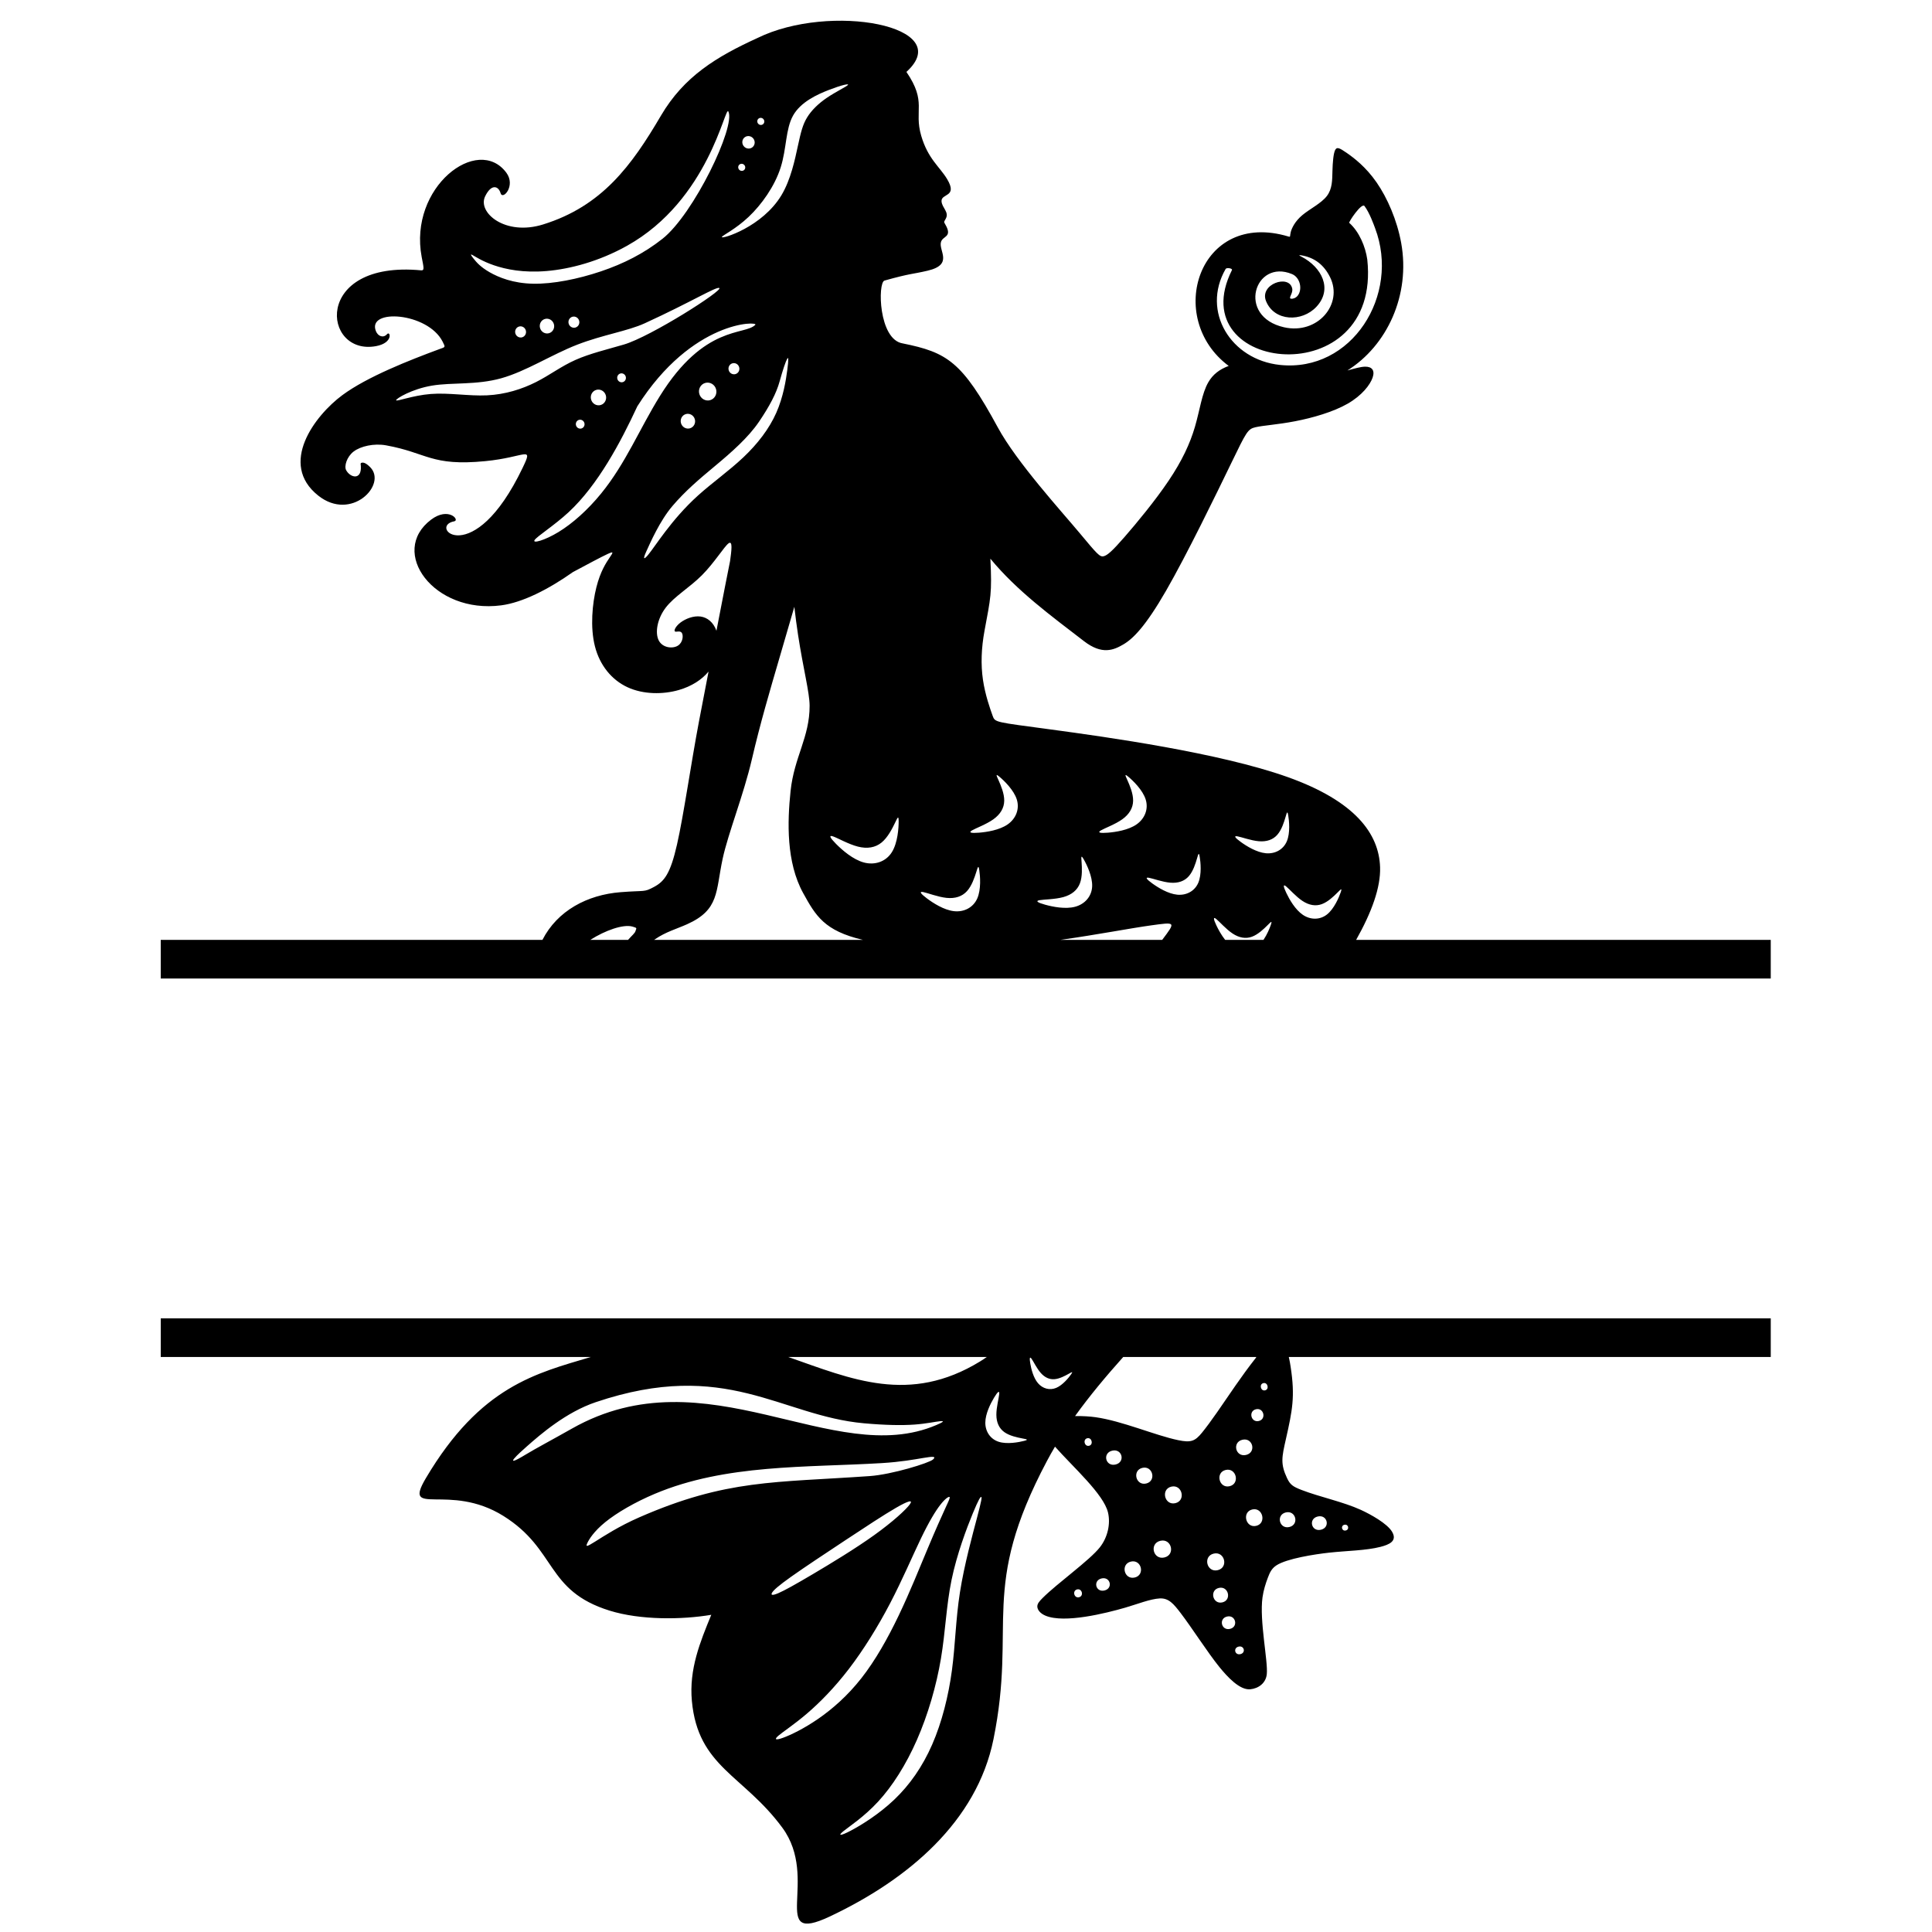
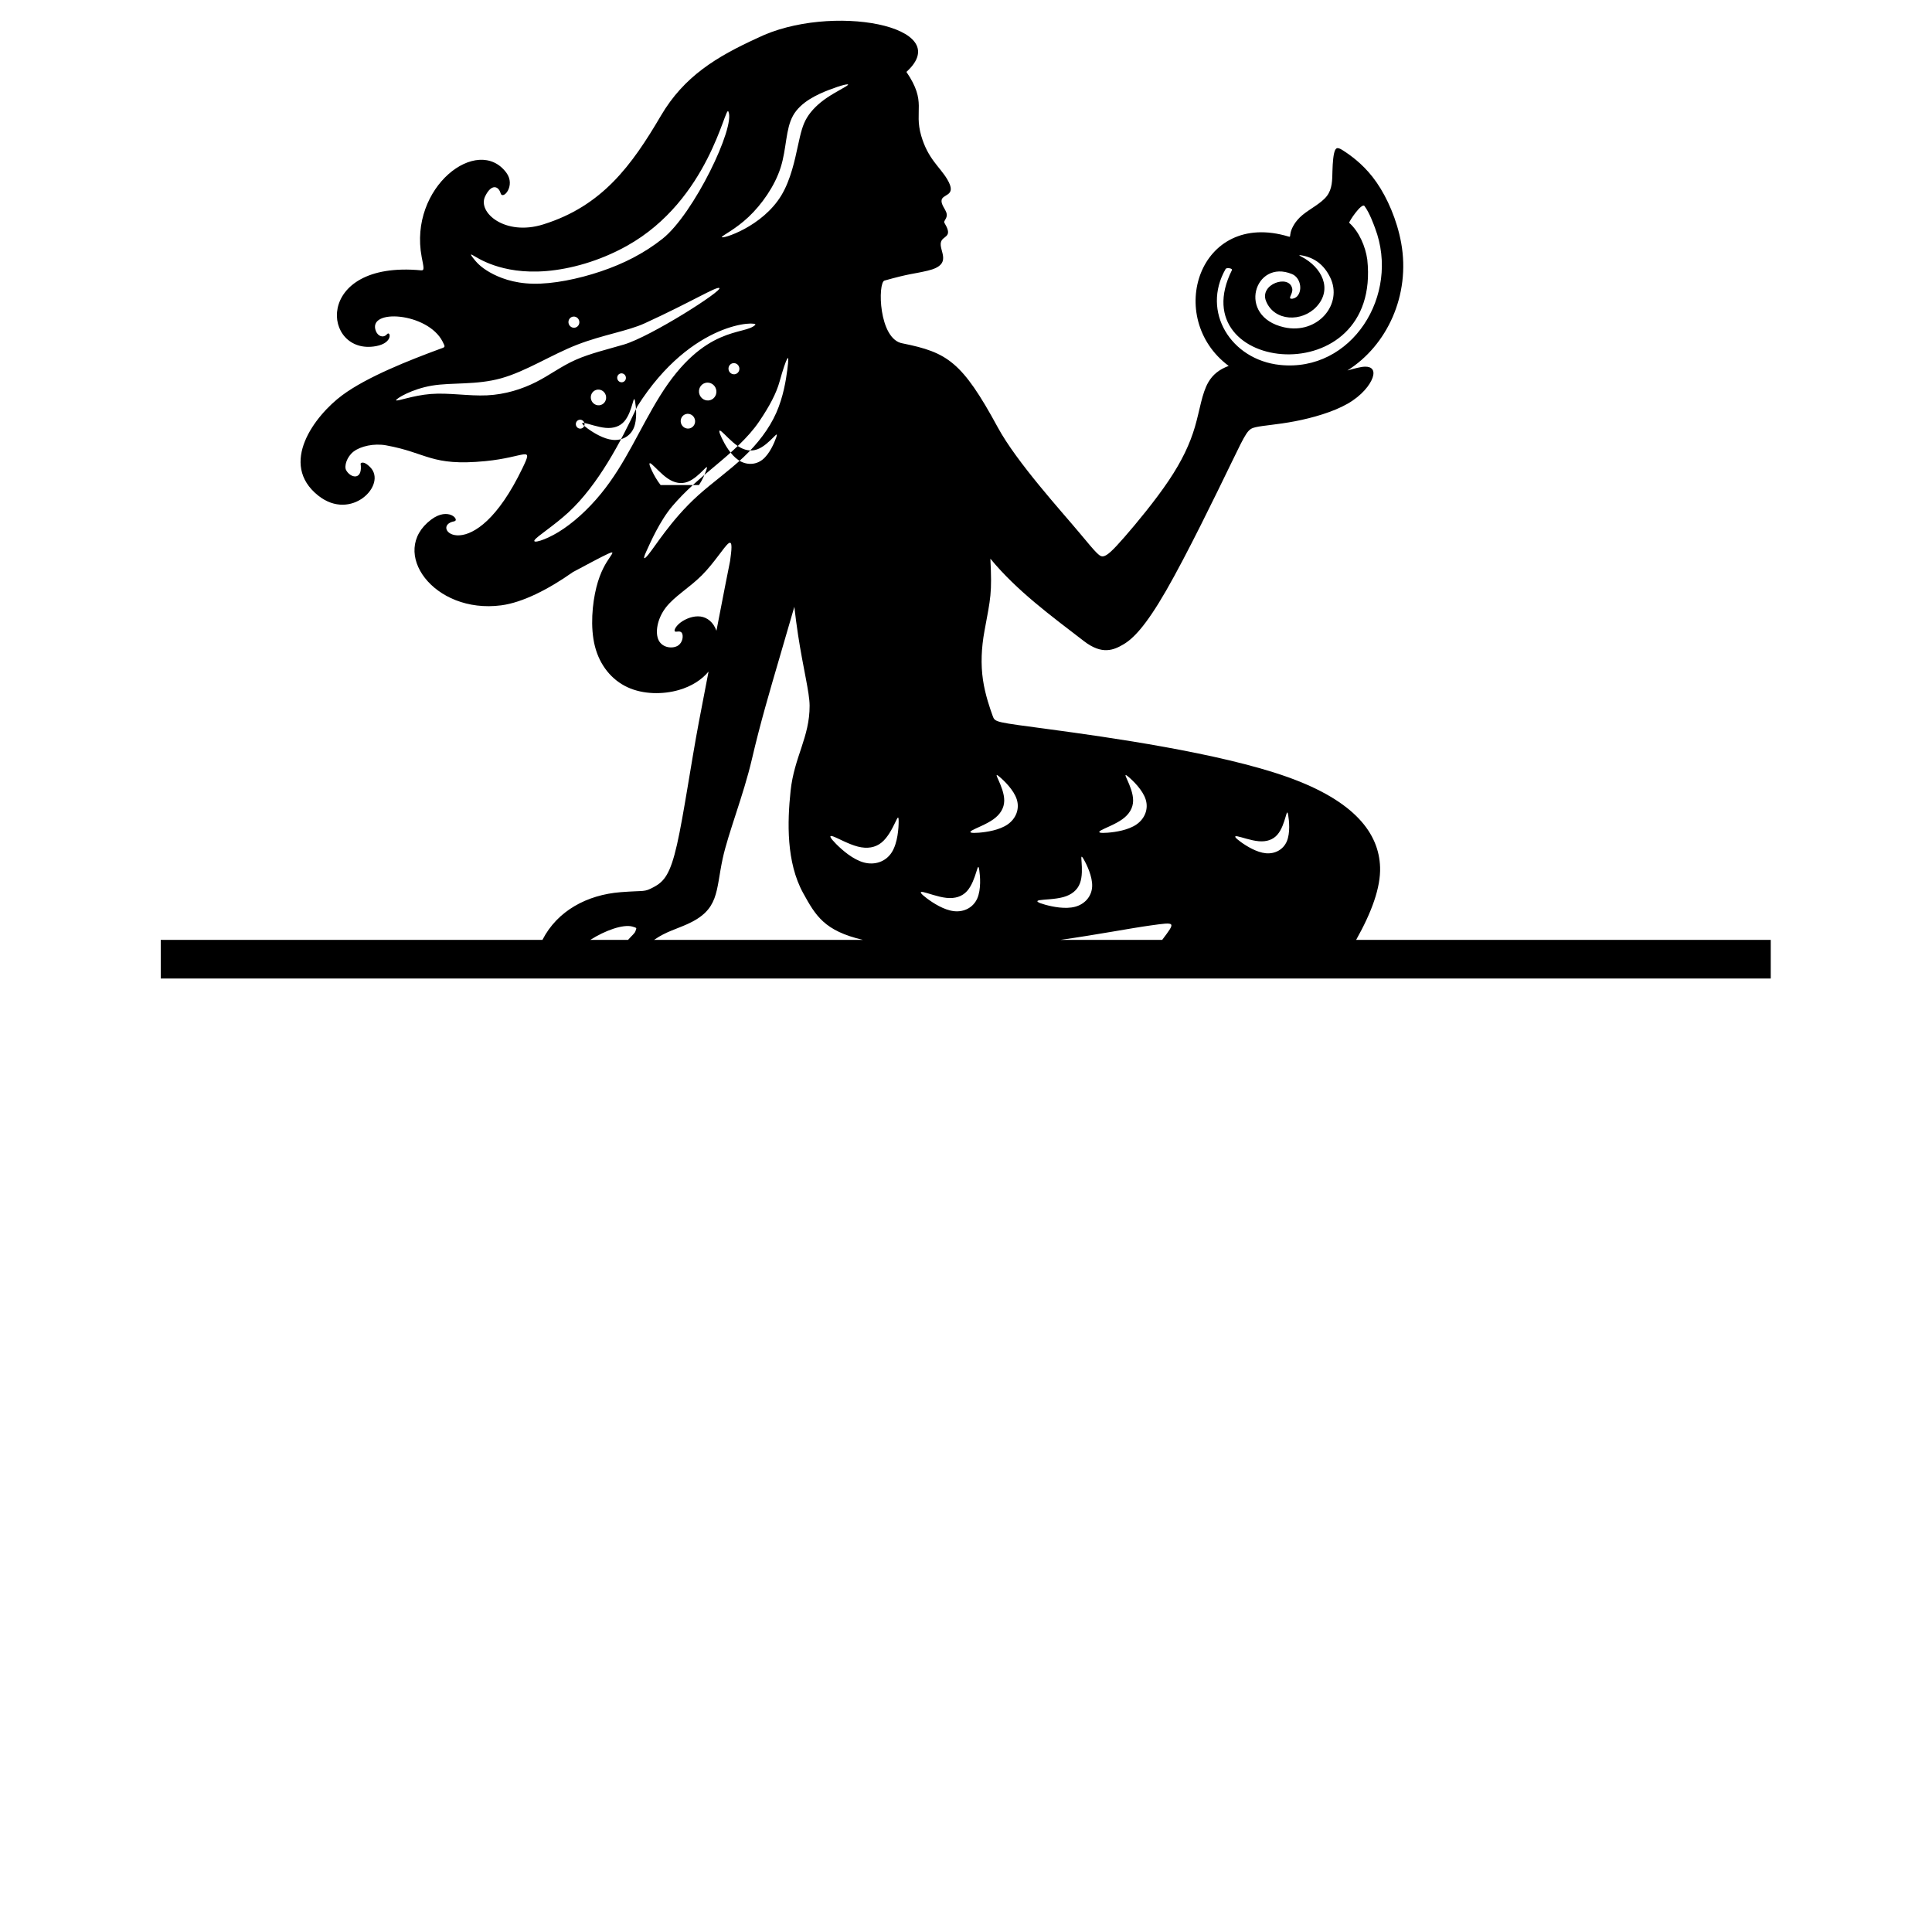
<svg xmlns="http://www.w3.org/2000/svg" xml:space="preserve" width="300mm" height="300mm" version="1.1" style="shape-rendering:geometricPrecision; text-rendering:geometricPrecision; image-rendering:optimizeQuality; fill-rule:evenodd; clip-rule:evenodd" viewBox="0 0 30000 30000">
  <defs>
    <style type="text/css">
   
    .fil0 {fill:black}
   
  </style>
  </defs>
  <g id="Layer_x0020_1">
-     <path class="fil0" d="M14697.24 13942.15c134.19,13.99 242.28,-21.33 317.77,-104.38 75.49,-83.03 118.37,-213.77 144.16,-295.94 25.79,-82.15 34.46,-115.71 47.55,-27.91 13.08,87.82 30.57,297.01 -32.25,438.15 -62.86,141.13 -206.05,214.22 -361.72,196.46 -155.67,-17.73 -323.82,-126.29 -420.94,-199.26 -97.13,-72.96 -123.23,-110.36 -56.14,-97.39 67.1,12.98 227.38,76.27 361.57,90.27zm-12201.13 1251.93l25000 0 0 -600 -6437.87 0c240.66,-428.13 382.31,-813.65 371.59,-1129.74 -17.55,-517.68 -384.2,-1024.36 -1439.7,-1399.76 -1055.48,-375.4 -2799.83,-619.53 -3670.65,-737.03 -870.83,-117.47 -868.11,-108.34 -905.84,-213 -37.71,-104.66 -115.87,-323.15 -150.46,-559.8 -34.57,-236.64 -25.56,-491.47 24.7,-762.37 94.7,-510.43 117.87,-577.16 90.65,-1117.29 412.92,501.11 942.62,887.13 1454.12,1281.22 281.52,216.9 461.75,137.45 610.87,50.17 149.13,-87.28 341.53,-275.37 663.97,-835.33 322.43,-559.97 774.89,-1491.79 1011.11,-1979.19 236.22,-487.4 256.2,-530.36 377.02,-558.15 120.86,-27.81 342.55,-40.45 614,-92.68 271.45,-52.2 592.64,-144 816.31,-272.43 223.67,-128.43 349.84,-293.55 388.2,-405.92 38.36,-112.4 -11.13,-172.1 -120.31,-169.08 -67.6,1.87 -158.1,27.78 -271.42,58.86 614.39,-385.32 981.71,-1169.55 835.28,-1979.14 -64.42,-356.1 -215.41,-700.87 -382.83,-942.23 -167.41,-241.36 -351.26,-379.32 -463.9,-457.67 -112.62,-78.35 -154.03,-97.08 -180.16,-40.71 -26.11,56.38 -36.94,187.88 -40.58,323.57 -3.65,135.7 -0.11,275.6 -87.82,388.94 -87.72,113.34 -266.73,200.12 -380.74,296 -114.03,95.88 -163.08,200.85 -179.15,262.43 -16.06,61.57 0.85,79.74 -33.12,69.5 -1397.03,-421.18 -1927.59,1266.69 -930.25,2008.71 -145.73,53.8 -247.3,134.48 -316.17,253.42 -101.38,175.09 -131.84,433.07 -208.64,694.26 -76.8,261.18 -199.93,525.52 -407.56,834.34 -207.58,308.81 -499.7,662.06 -685.55,874.99 -185.86,212.9 -265.47,285.48 -325.06,298.56 -59.57,13.07 -99.17,-33.36 -373.36,-362.46 -274.18,-329.11 -975.22,-1096.67 -1269.25,-1638.94 -555.23,-1023.97 -785.81,-1163.78 -1474.83,-1303.5 -377.93,-57.84 -391.27,-945.91 -284.35,-975.88 412.34,-115.62 428.12,-96.72 669.82,-153.45 409.69,-96.16 163.16,-313.99 208.52,-449.33 29.73,-88.78 163.07,-71.99 83.85,-235.55 -41.05,-84.71 -48.63,-53.2 -10.05,-123.69 55.43,-101.26 -58.88,-166.85 -66.34,-268 -9.43,-127.95 257.19,-60.18 86.9,-345.42 -114.45,-191.69 -296.94,-312.32 -402.43,-672.95 -116.65,-398.81 93.42,-518.35 -229.88,-991.89 789.34,-714.01 -1187.15,-1080.14 -2313.66,-525.93 -636.53,290.68 -1140.81,596.69 -1498.77,1206.58 -454.01,773.48 -912.89,1403.67 -1830.44,1688.6 -588.33,182.7 -1019.62,-185.37 -899.25,-435.61 97.01,-201.62 207.63,-163.24 240.67,-50.29 33.16,113.37 239.02,-115.5 89.58,-317.46 -441.8,-597.12 -1520.09,221.97 -1314.94,1308.66 29.87,158.21 47.69,212.15 -8.81,206.82 -1688.61,-159.24 -1535.95,1333.62 -698.5,1176.59 272,-51.01 220.12,-243.28 169.73,-185.87 -58,66.06 -141.05,33.29 -173.02,-46.18 -143.33,-356.14 804.03,-293.83 1035.53,162.32 47.94,94.47 42.32,82.23 -50.49,116.59 -464.68,172.04 -1122.02,429.54 -1507.86,715.54 -424.44,314.54 -994.78,1065.41 -372.74,1559.02 514.47,408.24 1072.2,-170.37 807.74,-440.07 -61.82,-63.02 -101.83,-76.78 -130.09,-71.03 -28.25,5.76 -18.13,22.48 -16.27,50.55 14.73,225.49 -162.71,185.84 -228.36,65.49 -33.3,-61.05 9.52,-208.11 117.19,-290.1 107.69,-81.99 315.17,-129.37 502.09,-95.64 641.69,115.67 697.9,327.42 1540.89,245.52 631.54,-61.35 751.52,-252.41 579.81,105.25 -771.74,1607.81 -1476.68,906.33 -1061.46,829.01 91.71,-17.06 -88.27,-230.32 -359.79,-25.25 -661.39,499.5 41.61,1467.33 1088.97,1330.15 330.79,-43.34 733.73,-247.92 1114.04,-516.59 218.29,-116.85 436.59,-233.7 538.03,-280.75 101.46,-47.05 86.06,-24.3 32.88,54.33 -53.19,78.62 -144.19,213.1 -207.12,463.88 -62.92,250.76 -97.78,617.81 -22.46,914.43 75.33,296.61 260.82,522.8 506.17,636.24 245.35,113.44 550.56,114.14 796.84,43.23 196.9,-56.71 356.12,-159.2 461.61,-286.52 -73.24,380.18 -133.63,694.9 -149.19,777.16 -124.27,656.51 -237.01,1452.28 -340.59,1908.69 -103.6,456.42 -198.03,573.45 -358.36,659.04 -160.33,85.59 -126.44,50.04 -518.57,80.89 -516.17,40.6 -980.59,286.83 -1212.48,740.32l-5927.19 0 0 600zm12928.39 -2471.64c109.84,-78.33 167.48,-176.37 169.09,-288.58 1.63,-112.22 -52.78,-238.6 -87.84,-317.25 -35.06,-78.64 -50.76,-109.53 17.17,-52.38 67.93,57.17 219.51,202.39 265.85,349.75 46.31,147.4 -12.65,296.97 -141.07,386.7 -128.43,89.74 -326.33,119.69 -447.44,129.28 -121.09,9.59 -165.4,-1.15 -106.53,-35.86 58.88,-34.67 220.92,-93.32 330.77,-171.66zm1086.53 1207.62c130.04,-35.96 217.78,-108.31 257.74,-213.18 39.97,-104.88 32.17,-242.25 26.17,-328.14 -5.99,-85.9 -10.16,-120.3 34.08,-43.32 44.24,76.96 136.88,265.33 129.91,419.66 -6.98,154.35 -113.62,274.65 -265.02,314.95 -151.4,40.32 -347.57,0.63 -464.64,-31.86 -117.05,-32.47 -155,-57.74 -87.81,-70.18 67.21,-12.39 239.53,-11.98 369.57,-47.93zm-43.22 664.02c583.27,-82.66 1084.46,-180.66 1401.13,-224.23 393.03,-54.09 389.98,-58.56 177.76,224.23l-1578.89 0zm-3531.55 -1606.4c72.11,25.19 239.11,121.15 385.26,158.33 146.14,37.2 271.4,15.62 368.33,-64 96.92,-79.62 165.51,-217.27 207.32,-303.96 41.79,-86.7 56.83,-122.39 57.09,-23.19 0.26,99.25 -14.25,333.43 -106.57,479.35 -92.35,145.91 -262.53,203.57 -431.8,158.75 -169.3,-44.8 -337.71,-192.07 -433.3,-288.51 -95.62,-96.41 -118.43,-141.95 -46.33,-116.77zm4489.61 -265.25c109.86,-78.32 167.49,-176.36 169.11,-288.58 1.62,-112.21 -52.79,-238.6 -87.85,-317.25 -35.05,-78.64 -50.77,-109.52 17.17,-52.38 67.94,57.16 219.51,202.38 265.85,349.76 46.32,147.39 -12.65,296.95 -141.07,386.69 -128.42,89.75 -326.31,119.69 -447.43,129.27 -121.1,9.6 -165.4,-1.14 -106.53,-35.84 58.87,-34.67 220.91,-93.33 330.75,-171.67zm1841.56 351.8c-89.91,-64.95 -114.36,-98.64 -52.89,-87.95 61.45,10.7 208.84,65.78 331.56,76.28 122.75,10.48 220.81,-23.6 288.3,-100.69 67.51,-77.08 104.43,-197.16 126.57,-272.59 22.15,-75.44 29.48,-106.2 42.94,-26.27 13.44,79.94 32.94,270.59 -22.01,400.49 -54.97,129.9 -184.44,199.04 -326.84,185.48 -142.4,-13.54 -297.72,-109.79 -387.63,-174.75zm606.74 -7407.63c-759.35,-80.42 -1223.58,-827.1 -842.55,-1490.37 14.2,-24.73 111.81,-10.32 97.89,17.53 -803.75,1606.85 2328.28,1936.23 2101.45,-164.83 -28.39,-199.62 -124.82,-430.93 -280.01,-568.63 -12.25,-10.86 192.92,-320.13 237.38,-260.48 80.79,108.38 146.89,298.01 163.99,343.19 393.58,1039.61 -361.84,2241.76 -1478.15,2123.59zm-7484.21 -3403.16c-46.37,213.97 -110.5,526.97 -256.8,769.43 -146.3,242.45 -374.78,414.34 -572.87,521.45 -198.06,107.1 -365.71,149.38 -350.62,123.57 15.08,-25.82 212.94,-119.75 414.08,-309.46 201.15,-189.71 405.6,-475.23 498.66,-769.02 93.07,-293.78 74.77,-595.87 192.5,-805.4 117.72,-209.54 371.46,-326.58 560.31,-399.33 188.86,-72.75 312.84,-101.22 291.19,-75.43 -21.63,25.78 -188.91,105.84 -325.32,198.28 -136.38,92.42 -241.95,197.22 -309.04,307.12 -67.09,109.87 -95.71,224.82 -142.09,438.79zm-336.39 4147.28c-109.9,247.59 -288.63,480.37 -510.07,689.96 -221.45,209.6 -485.61,395.97 -702,590.85 -216.38,194.88 -384.99,398.25 -510.96,563.36 -125.96,165.11 -209.27,291.96 -267.05,361.6 -57.78,69.64 -90.01,82.07 -27.92,-53.59 62.09,-135.66 209.29,-474.81 406.47,-706.09 197.18,-231.28 408.22,-410.9 663.29,-623.08 255.07,-212.18 515.26,-441.69 679.93,-684.45 164.67,-242.76 269.96,-442.58 320.73,-626.86 50.77,-184.28 95.19,-312.91 117.4,-350.97 22.22,-38.06 22.22,14.45 1.68,171.89 -20.52,157.44 -61.6,419.79 -171.5,667.38zm-325.27 -1366.96c-163.03,167.82 -788.61,-9.32 -1481.73,1106.4 -315.8,508.36 -530.09,1044.34 -912.89,1513.76 -209.46,256.83 -446.47,466.78 -661.75,597.69 -215.25,130.89 -408.79,182.75 -370.89,124.29 37.88,-58.47 307.2,-227.25 530.42,-434.57 453.73,-421.42 807.06,-1086.48 1064.63,-1641.96 851.21,-1342.34 1888.45,-1323.5 1832.21,-1265.61zm-559 -571.54c63.98,36.17 -1064.8,754.77 -1480.88,877.43 -249.35,73.51 -526.67,138.62 -751.78,238.8 -225.12,100.16 -398,235.4 -614.47,344.61 -216.48,109.16 -476.56,192.31 -760.37,205.67 -283.78,13.36 -591.29,-43.02 -872.27,-21.12 -281,21.91 -535.46,122.14 -538.45,97.22 -3,-24.94 245.48,-174.98 557.07,-227.02 311.58,-52.05 686.26,-6.03 1073.49,-113.82 387.23,-107.79 786.97,-369.38 1183.22,-522.59 396.26,-153.19 782.9,-210.6 1046.01,-331.17 733.06,-335.93 1112.44,-574.01 1158.43,-548.01zm-882.83 -763.96c-287.4,226.95 -603.12,386.68 -956.51,505.76 -353.38,119.07 -744.39,197.51 -1052.35,191.5 -307.96,-6.01 -532.86,-96.48 -676.32,-179.13 -143.49,-82.66 -205.55,-157.5 -246.34,-208.96 -40.8,-51.47 -60.33,-79.54 -18.25,-57.29 42.08,22.23 145.79,94.79 332.81,158.95 187.02,64.15 457.41,119.91 818.12,89.41 360.74,-30.52 811.84,-147.3 1250.83,-393.05 1271.54,-711.9 1520.16,-2185.7 1571.25,-2084.73 117.21,231.58 -538,1594.31 -1023.24,1977.54zm2285.1 7248.59c1.94,490.55 -239.84,797.39 -295.49,1325.49 -50.73,481.31 -68.29,1107.16 195.89,1586.28 193.53,350.97 328.29,585.35 926.59,725.46l-3240.82 0c5.13,-3.53 10.34,-7.11 15.57,-10.73 163.47,-112.94 332.38,-158.34 496.92,-232.36 502.63,-226.12 441.2,-506.01 551.28,-1017.75 84.21,-391.48 324.16,-987.2 453.86,-1544.39 129.69,-557.2 274.39,-1048.32 431.59,-1585.3 75.39,-257.49 153.66,-525.56 227.53,-781.22 16.89,149.85 36.58,297.79 57.5,434.93 80.34,526.69 178.76,894.53 179.58,1099.59zm-2752.86 3430.47c86.61,23.38 59.94,26.17 49.44,69.29 -8.26,33.96 -59.72,73.03 -115.4,137.47l-585.76 0c228.02,-145.89 508.04,-245.56 651.72,-206.76zm10835.16 -10081.77c205.56,415.74 -192.34,893.01 -714.08,776.71 -744.08,-167.43 -457.59,-1068.28 123.02,-826.26 127.48,53.14 165.79,240.33 85.84,337.71 -30.68,37.35 -76.8,48.04 -99.52,44.92 -52.74,-7.27 32.46,-80.61 16.13,-158.65 -47.33,-225.99 -514.5,-68.79 -405.72,197.11 129.5,316.49 557,327.21 781.81,86.54 255.17,-273.17 86.36,-612.77 -232.36,-778.01 -28.24,-14.62 -52.68,-28.88 -10.35,-22.2 213.04,33.64 359.34,148.2 455.23,342.13zm-10129.93 5721.51c-81.33,48.76 -235.16,33.89 -295.03,-82.26 -59.87,-116.14 -25.8,-333.55 108.14,-508.99 133.92,-175.44 367.69,-308.9 561.85,-503.2 194.18,-194.3 348.77,-449.44 415.13,-496.51 66.38,-47.07 44.52,113.93 22.67,274.92 -19.79,92.84 -112.53,569.41 -211.89,1083.14 -47.09,-132.25 -141.05,-206.55 -247.05,-220.9 -109.93,-14.89 -232.83,34.7 -309.19,92.16 -76.34,57.45 -106.14,122.78 -89.33,138.76 16.82,15.98 80.23,-17.36 107.55,22.17 27.3,39.52 18.48,151.94 -62.85,200.71zm190.11 -3376.41c-59.22,17.31 -121.66,-18.06 -139.49,-79.01 -17.83,-60.96 15.71,-124.41 74.91,-141.72 59.2,-17.32 121.63,18.05 139.47,79.01 17.83,60.95 -15.71,124.4 -74.89,141.72zm-1386.77 -361.59c-63,18.42 -129.47,-19.22 -148.42,-84.09 -18.98,-64.86 16.71,-132.39 79.72,-150.82 62.98,-18.42 129.43,19.23 148.4,84.09 18.98,64.86 -16.71,132.39 -79.7,150.82zm389.08 -441.27c10.78,36.87 -9.5,75.24 -45.31,85.71 -35.79,10.46 -73.55,-10.93 -84.33,-47.79 -10.79,-36.87 9.49,-75.23 45.29,-85.7 35.8,-10.49 73.56,10.92 84.35,47.78zm-780.43 -761.87c-44.77,13.1 -92.01,-13.66 -105.5,-59.77 -13.48,-46.09 11.9,-94.1 56.67,-107.19 44.76,-13.1 92,13.68 105.48,59.77 13.49,46.1 -11.89,94.1 -56.65,107.19zm2182.59 956.16c21.56,73.73 -19,150.48 -90.61,171.42 -71.6,20.95 -147.13,-21.84 -168.7,-95.58 -21.57,-73.72 19.01,-150.48 90.6,-171.42 71.61,-20.94 147.14,21.85 168.71,95.58zm359.04 -340.57c13.49,46.1 -11.87,94.1 -56.65,107.19 -44.76,13.1 -92,-13.65 -105.49,-59.76 -13.49,-46.11 11.9,-94.1 56.65,-107.19 44.78,-13.1 92.02,13.65 105.49,59.76zm-2403.6 866.12c10.78,36.87 -9.5,75.23 -45.3,85.71 -35.79,10.46 -73.54,-10.93 -84.33,-47.79 -10.78,-36.86 9.49,-75.23 45.3,-85.71 35.79,-10.46 73.55,10.93 84.33,47.79zm8765.87 7062.3c61.45,10.69 208.85,65.75 331.57,76.25 122.75,10.48 220.81,-23.59 288.3,-100.68 67.51,-77.09 104.42,-197.17 126.57,-272.59 22.15,-75.44 29.48,-106.21 42.94,-26.28 13.43,79.94 32.94,270.6 -22.01,400.5 -54.97,129.9 -184.44,199.04 -326.84,185.48 -142.4,-13.55 -297.73,-109.78 -387.64,-174.76 -89.9,-64.95 -114.36,-98.63 -52.89,-87.92zm1184.03 964.15c-59.16,-74.74 -105.28,-159.91 -134.98,-222.26 -47.67,-100.12 -52.98,-141.41 -4.17,-102.54 48.78,38.9 151.65,157.94 254.27,226.05 102.65,68.12 205.04,85.29 301.25,50.06 96.23,-35.23 186.24,-122.84 241.87,-178.4 55.63,-55.56 76.83,-79.02 50.27,-2.45 -17.65,50.85 -56.39,145.82 -112.79,229.54l-595.72 0zm-7474.1 -11950.42c-24.31,17.34 -58.49,11.1 -76.34,-13.92 -17.85,-25.03 -12.62,-59.37 11.68,-76.7 24.31,-17.33 58.48,-11.1 76.34,13.92 17.85,25.02 12.61,59.37 -11.68,76.7zm8680.37 11561.41c-118.42,-80.22 -208.52,-239.21 -256.19,-339.34 -47.7,-100.14 -52.98,-141.44 -4.2,-102.55 48.79,38.88 151.66,157.93 254.28,226.04 102.65,68.12 205.04,85.29 301.26,50.05 96.21,-35.2 186.23,-122.83 241.86,-178.38 55.63,-55.57 76.84,-79.02 50.27,-2.45 -26.57,76.57 -100.98,253.21 -211.52,340.78 -110.58,87.58 -257.35,86.09 -375.76,5.85zm-12065.4 -9074.82c13.48,46.1 -11.9,94.1 -56.67,107.19 -44.76,13.09 -91.99,-13.66 -105.48,-59.77 -13.47,-46.08 11.88,-94.09 56.65,-107.19 44.78,-13.09 92.01,13.69 105.5,59.77zm360.79 43.47c-59.2,17.32 -121.63,-18.05 -139.47,-79.02 -17.83,-60.96 15.71,-124.4 74.9,-141.72 59.21,-17.32 121.65,18.07 139.48,79.03 17.83,60.96 -15.71,124.4 -74.91,141.71zm3320.32 -3243.26c-24.29,17.34 -58.48,11.11 -76.33,-13.92 -17.85,-25.03 -12.64,-59.37 11.68,-76.7 24.29,-17.33 58.46,-11.1 76.33,13.93 17.85,25.03 12.62,59.36 -11.68,76.69zm-166.27 359.26c-42.77,30.5 -102.91,19.54 -134.33,-24.5 -31.4,-44.03 -22.2,-104.47 20.57,-134.97 42.76,-30.51 102.91,-19.55 134.32,24.48 31.41,44.04 22.21,104.48 -20.56,134.99z" />
-     <path class="fil0" d="M13505.98 22920.44c-1477.01,103.87 -2222.41,47.14 -3579.53,640.74 -318.82,139.46 -554.22,294.53 -683.26,375.34 -129.03,80.8 -151.71,87.33 -125.09,27.94 26.62,-59.4 102.57,-184.71 280.98,-329.38 178.41,-144.68 459.29,-308.68 768.72,-439.08 1101.11,-463.92 2352.22,-406.26 3523.15,-476.89 295.78,-17.82 504.77,-56.57 644.65,-79.68 139.88,-23.11 210.65,-30.55 151.86,23.52 -58.79,54.07 -637.81,233.33 -981.48,257.49zm1030.95 -791.46c-1600.16,683.12 -3564.43,-1130.51 -5656.5,54.36 -299.4,169.56 -569.22,312.64 -718.17,403.3 -396.05,241.05 -83.03,-37.27 16.1,-124.85 215.1,-190.05 610.37,-533.13 1072.23,-688.97 2028.67,-684.48 2869.44,212.46 4166.97,328.02 335.23,29.85 588.94,33.65 780.23,19.91 191.27,-13.74 320.11,-45.04 403.42,-52.72 83.32,-7.67 22.35,23.97 -64.28,60.95zm680.6 -988.02c-1095.59,669.58 -1994.17,274.93 -2977.98,-69.89l3083.98 0c-34.14,24.23 -69.45,47.55 -106,69.89zm12278.58 -669.9l-25000 0 0 600.01 6679.03 0c-849.15,254.5 -1713.43,449.76 -2561.53,1880.51 -371.03,625.94 361.94,60.9 1204.96,589.05 833.75,522.34 649.31,1158.37 1646.78,1469.08 479.62,149.4 1123.64,141.93 1579.36,65.03 -173.59,422.36 -347.06,844.69 -301.28,1338.47 95.22,1026.99 799.64,1145.59 1404.66,1967.18 587.03,797.16 -223.46,1831.46 735.92,1379.3 1215.72,-572.98 2282.97,-1475.05 2542.24,-2751.19 367.29,-1807.78 -226.93,-2330.32 832.55,-4325.86 39.18,-73.81 80.29,-146.83 123.14,-219.15 283.13,320.35 754.29,736.04 822.81,1021.6 42.18,175.75 -4.44,386.05 -124.59,539.47 -161.69,206.49 -661.38,559.13 -891.66,790.12 -51.75,51.91 -84.68,90.37 -80.75,137.41 3.95,47.03 44.81,102.65 129.22,137.21 294.89,120.77 928.98,-37.21 1235.45,-125.73 182.2,-52.62 389.76,-136.09 536.05,-143.31 139.58,-6.89 214.84,83.69 325.27,228.05 170.46,222.85 424.24,620.07 600.7,836.94 123.63,151.93 315.83,361.96 480.07,345.72 126.94,-12.55 242.1,-94.4 256.25,-235.41 20.47,-204.09 -116.72,-829.09 -66.74,-1191.53 15.73,-114.05 50.85,-219.98 82.2,-303.32 31.38,-83.34 58.97,-144.08 132.54,-192.94 159.63,-106.01 596.31,-173.74 821.84,-198.32 273.7,-29.83 569.76,-32.15 792.95,-89.32 137.15,-35.12 268.86,-90.15 181.79,-236.11 -75.96,-127.36 -331.96,-269.39 -484.92,-339.17 -277.37,-126.51 -637.16,-199.4 -921.68,-309.5 -131.54,-50.9 -175.49,-80.56 -223.66,-183.01 -104.74,-222.92 -81.33,-324.34 -17.88,-605.72 100.65,-446.32 144.73,-661.18 73.95,-1121.23 -7.06,-45.93 -15.7,-100.77 -28.9,-154.32l7483.86 0 0 -600.01zm-15208.91 4010.69c201.28,-142.81 530.85,-361.19 840.44,-565.73 309.58,-204.54 599.18,-395.27 786.19,-503.22 187,-107.94 271.41,-133.13 212.91,-52.34 -58.5,80.78 -259.88,267.52 -552.46,477.2 -292.57,209.66 -676.3,442.24 -951.24,604.75 -274.95,162.5 -441.08,254.94 -536.8,296.03 -95.71,41.08 -121,30.83 -97.16,-7.91 23.85,-38.76 96.85,-105.99 298.12,-248.78zm895.51 1431.55c226.24,-295.36 449.42,-654.39 639.99,-1019.66 190.55,-365.25 348.48,-736.76 476.89,-1003.31 128.39,-266.55 227.27,-428.2 302.49,-524.64 75.21,-96.46 126.78,-127.72 141.3,-120.93 14.51,6.77 -8.02,51.61 -66.22,178.41 -58.2,126.81 -152.07,335.59 -274.96,629.34 -122.89,293.76 -274.8,672.48 -446.86,1031.97 -172.08,359.48 -364.28,699.71 -578.73,973.13 -214.46,273.42 -451.17,480.03 -672.16,632.46 -220.99,152.42 -426.28,250.68 -543.2,293.39 -116.92,42.69 -145.49,29.84 -74.65,-31.36 70.83,-61.16 241.06,-170.64 440.82,-341.2 199.76,-170.59 429.04,-402.24 655.29,-697.6zm1428.07 -158.47c70.94,-422.92 82,-819.2 164.58,-1220.49 82.57,-401.27 236.67,-807.52 328.69,-1031.08 92.01,-223.56 121.92,-264.43 133.16,-258.91 11.24,5.5 3.83,57.39 -64.94,318.82 -68.79,261.41 -198.91,732.36 -266.1,1160.84 -67.19,428.47 -71.42,814.48 -124.65,1212.01 -53.25,397.53 -155.48,806.62 -306.74,1153.01 -151.26,346.36 -351.55,630.05 -590.39,857.2 -238.84,227.14 -516.24,397.74 -676.56,481.67 -160.31,83.92 -203.57,81.19 -111.33,6.5 92.24,-74.7 319.94,-221.35 539.45,-459.6 219.52,-238.28 430.85,-568.16 601.93,-957.85 171.1,-389.71 301.94,-839.22 372.9,-1262.12zm2711.31 -3013.81c-156.1,36.46 -207.69,-178.6 -51.61,-215.06 156.07,-36.45 207.7,178.6 51.61,215.06zm-172.24 1955.99c-137.35,32.08 -182.22,-154.92 -44.87,-187.01 137.35,-32.08 182.23,154.93 44.87,187.01zm-395.1 104.98c-77.9,18.19 -107.08,-103.34 -29.16,-121.55 77.92,-18.21 107.09,103.34 29.16,121.55zm1325.44 -617.64c-175.29,40.96 -237.42,-217.92 -62.12,-258.87 175.31,-40.96 237.43,217.92 62.12,258.87zm-460.44 311.31c-164.93,38.53 -224.27,-208.81 -59.36,-247.34 164.92,-38.52 224.28,208.81 59.36,247.34zm630.89 -1154.54c-168.33,39.32 -229.93,-217.48 -61.62,-256.8 168.35,-39.32 229.98,217.47 61.62,256.8zm1255.5 352.27c-164.36,38.4 -225.42,-216.07 -61.07,-254.46 164.39,-38.4 225.44,216.06 61.07,254.46zm-597.61 688.25c-171.47,40.06 -233.25,-217.39 -61.78,-257.45 171.45,-40.05 233.24,217.4 61.78,257.45zm-1110.73 -1345.83c-162.12,37.87 -220.46,-205.23 -58.34,-243.1 162.1,-37.88 220.45,205.23 58.34,243.1zm-2288 -647.3c-131.28,-41.26 -210.14,-159.41 -209.72,-297.26 0.38,-137.88 80.07,-295.48 135.22,-387.5 55.12,-92.04 85.69,-118.49 80.78,-58.53 -4.88,59.91 -45.23,206.25 -44.42,324.96 0.79,118.73 42.74,209.8 123.76,267.8 81.03,57.96 201.15,82.77 276.5,97.35 75.38,14.57 105.98,18.9 29.43,38.86 -76.55,19.97 -260.27,55.58 -391.55,14.32zm3583.43 689.31c-165.24,38.6 -225.83,-213.87 -60.59,-252.47 165.23,-38.6 225.8,213.87 60.59,252.47zm255.38 -485.59c-163.33,38.15 -219.9,-197.6 -56.57,-235.76 163.34,-38.15 219.91,197.6 56.57,235.76zm-2654.84 -603.76c224.63,-312.92 478.31,-615.95 747.89,-917.4l2063.74 0 0 8.27c-6.43,8.1 -12.78,16.16 -19.02,24.1 -209.92,267.17 -394.82,548.87 -586.24,824.65 -89.97,129.61 -174.51,243.47 -234.77,317.28 -109.84,134.54 -171.82,158.72 -372.72,116.92 -357.17,-74.3 -868.44,-298.39 -1283.23,-356.27 -82.64,-11.53 -197.15,-19.47 -315.65,-17.55zm217.16 461.44c-71.69,16.74 -99.73,-100.15 -28.05,-116.89 71.69,-16.75 99.74,100.14 28.05,116.89zm2635.59 -384.73c-121.6,28.4 -165.35,-153.92 -43.75,-182.33 121.57,-28.4 165.32,153.92 43.75,182.33zm-3428.24 -586.74c-71.57,-83.67 -105.19,-219.88 -119.61,-303.82 -14.43,-83.93 -9.62,-115.58 18.62,-76.82 28.23,38.78 79.93,148.02 142.21,219.48 62.33,71.46 135.26,105.14 214.69,98.71 79.44,-6.41 165.36,-52.9 218.74,-82.69 53.39,-29.77 74.25,-42.81 38.11,8.47 -36.12,51.3 -129.23,166.93 -230.48,209.19 -101.29,42.27 -210.75,11.16 -282.28,-72.52zm3902.62 2233.03c-156.58,36.58 -210.92,-189.99 -54.37,-226.57 156.56,-36.57 210.93,190 54.37,226.57zm490.54 42.26c-149.84,35.01 -199.22,-170.7 -49.37,-205.71 149.85,-35.01 199.21,170.7 49.37,205.71zm385.64 11.48c-62.45,14.59 -83.76,-74.25 -21.32,-88.84 62.42,-14.58 83.73,74.26 21.32,88.84zm-1252.78 -2176.02c-68.57,16.02 -95.49,-96.18 -26.93,-112.21 68.56,-16.01 95.49,96.19 26.93,112.21zm-663.65 3292.55c-149.85,35.01 -203.78,-189.73 -53.93,-224.73 149.88,-35.02 203.81,189.71 53.93,224.73zm118.77 411.51c-134.23,31.36 -180.23,-160.33 -46,-191.68 134.2,-31.36 180.21,160.33 46,191.68zm161.69 392.11c-87.41,20.42 -115.47,-96.46 -28.05,-116.88 87.43,-20.43 115.47,96.46 28.05,116.88z" />
+     <path class="fil0" d="M14697.24 13942.15c134.19,13.99 242.28,-21.33 317.77,-104.38 75.49,-83.03 118.37,-213.77 144.16,-295.94 25.79,-82.15 34.46,-115.71 47.55,-27.91 13.08,87.82 30.57,297.01 -32.25,438.15 -62.86,141.13 -206.05,214.22 -361.72,196.46 -155.67,-17.73 -323.82,-126.29 -420.94,-199.26 -97.13,-72.96 -123.23,-110.36 -56.14,-97.39 67.1,12.98 227.38,76.27 361.57,90.27zm-12201.13 1251.93l25000 0 0 -600 -6437.87 0c240.66,-428.13 382.31,-813.65 371.59,-1129.74 -17.55,-517.68 -384.2,-1024.36 -1439.7,-1399.76 -1055.48,-375.4 -2799.83,-619.53 -3670.65,-737.03 -870.83,-117.47 -868.11,-108.34 -905.84,-213 -37.71,-104.66 -115.87,-323.15 -150.46,-559.8 -34.57,-236.64 -25.56,-491.47 24.7,-762.37 94.7,-510.43 117.87,-577.16 90.65,-1117.29 412.92,501.11 942.62,887.13 1454.12,1281.22 281.52,216.9 461.75,137.45 610.87,50.17 149.13,-87.28 341.53,-275.37 663.97,-835.33 322.43,-559.97 774.89,-1491.79 1011.11,-1979.19 236.22,-487.4 256.2,-530.36 377.02,-558.15 120.86,-27.81 342.55,-40.45 614,-92.68 271.45,-52.2 592.64,-144 816.31,-272.43 223.67,-128.43 349.84,-293.55 388.2,-405.92 38.36,-112.4 -11.13,-172.1 -120.31,-169.08 -67.6,1.87 -158.1,27.78 -271.42,58.86 614.39,-385.32 981.71,-1169.55 835.28,-1979.14 -64.42,-356.1 -215.41,-700.87 -382.83,-942.23 -167.41,-241.36 -351.26,-379.32 -463.9,-457.67 -112.62,-78.35 -154.03,-97.08 -180.16,-40.71 -26.11,56.38 -36.94,187.88 -40.58,323.57 -3.65,135.7 -0.11,275.6 -87.82,388.94 -87.72,113.34 -266.73,200.12 -380.74,296 -114.03,95.88 -163.08,200.85 -179.15,262.43 -16.06,61.57 0.85,79.74 -33.12,69.5 -1397.03,-421.18 -1927.59,1266.69 -930.25,2008.71 -145.73,53.8 -247.3,134.48 -316.17,253.42 -101.38,175.09 -131.84,433.07 -208.64,694.26 -76.8,261.18 -199.93,525.52 -407.56,834.34 -207.58,308.81 -499.7,662.06 -685.55,874.99 -185.86,212.9 -265.47,285.48 -325.06,298.56 -59.57,13.07 -99.17,-33.36 -373.36,-362.46 -274.18,-329.11 -975.22,-1096.67 -1269.25,-1638.94 -555.23,-1023.97 -785.81,-1163.78 -1474.83,-1303.5 -377.93,-57.84 -391.27,-945.91 -284.35,-975.88 412.34,-115.62 428.12,-96.72 669.82,-153.45 409.69,-96.16 163.16,-313.99 208.52,-449.33 29.73,-88.78 163.07,-71.99 83.85,-235.55 -41.05,-84.71 -48.63,-53.2 -10.05,-123.69 55.43,-101.26 -58.88,-166.85 -66.34,-268 -9.43,-127.95 257.19,-60.18 86.9,-345.42 -114.45,-191.69 -296.94,-312.32 -402.43,-672.95 -116.65,-398.81 93.42,-518.35 -229.88,-991.89 789.34,-714.01 -1187.15,-1080.14 -2313.66,-525.93 -636.53,290.68 -1140.81,596.69 -1498.77,1206.58 -454.01,773.48 -912.89,1403.67 -1830.44,1688.6 -588.33,182.7 -1019.62,-185.37 -899.25,-435.61 97.01,-201.62 207.63,-163.24 240.67,-50.29 33.16,113.37 239.02,-115.5 89.58,-317.46 -441.8,-597.12 -1520.09,221.97 -1314.94,1308.66 29.87,158.21 47.69,212.15 -8.81,206.82 -1688.61,-159.24 -1535.95,1333.62 -698.5,1176.59 272,-51.01 220.12,-243.28 169.73,-185.87 -58,66.06 -141.05,33.29 -173.02,-46.18 -143.33,-356.14 804.03,-293.83 1035.53,162.32 47.94,94.47 42.32,82.23 -50.49,116.59 -464.68,172.04 -1122.02,429.54 -1507.86,715.54 -424.44,314.54 -994.78,1065.41 -372.74,1559.02 514.47,408.24 1072.2,-170.37 807.74,-440.07 -61.82,-63.02 -101.83,-76.78 -130.09,-71.03 -28.25,5.76 -18.13,22.48 -16.27,50.55 14.73,225.49 -162.71,185.84 -228.36,65.49 -33.3,-61.05 9.52,-208.11 117.19,-290.1 107.69,-81.99 315.17,-129.37 502.09,-95.64 641.69,115.67 697.9,327.42 1540.89,245.52 631.54,-61.35 751.52,-252.41 579.81,105.25 -771.74,1607.81 -1476.68,906.33 -1061.46,829.01 91.71,-17.06 -88.27,-230.32 -359.79,-25.25 -661.39,499.5 41.61,1467.33 1088.97,1330.15 330.79,-43.34 733.73,-247.92 1114.04,-516.59 218.29,-116.85 436.59,-233.7 538.03,-280.75 101.46,-47.05 86.06,-24.3 32.88,54.33 -53.19,78.62 -144.19,213.1 -207.12,463.88 -62.92,250.76 -97.78,617.81 -22.46,914.43 75.33,296.61 260.82,522.8 506.17,636.24 245.35,113.44 550.56,114.14 796.84,43.23 196.9,-56.71 356.12,-159.2 461.61,-286.52 -73.24,380.18 -133.63,694.9 -149.19,777.16 -124.27,656.51 -237.01,1452.28 -340.59,1908.69 -103.6,456.42 -198.03,573.45 -358.36,659.04 -160.33,85.59 -126.44,50.04 -518.57,80.89 -516.17,40.6 -980.59,286.83 -1212.48,740.32l-5927.19 0 0 600zm12928.39 -2471.64c109.84,-78.33 167.48,-176.37 169.09,-288.58 1.63,-112.22 -52.78,-238.6 -87.84,-317.25 -35.06,-78.64 -50.76,-109.53 17.17,-52.38 67.93,57.17 219.51,202.39 265.85,349.75 46.31,147.4 -12.65,296.97 -141.07,386.7 -128.43,89.74 -326.33,119.69 -447.44,129.28 -121.09,9.59 -165.4,-1.15 -106.53,-35.86 58.88,-34.67 220.92,-93.32 330.77,-171.66zm1086.53 1207.62c130.04,-35.96 217.78,-108.31 257.74,-213.18 39.97,-104.88 32.17,-242.25 26.17,-328.14 -5.99,-85.9 -10.16,-120.3 34.08,-43.32 44.24,76.96 136.88,265.33 129.91,419.66 -6.98,154.35 -113.62,274.65 -265.02,314.95 -151.4,40.32 -347.57,0.63 -464.64,-31.86 -117.05,-32.47 -155,-57.74 -87.81,-70.18 67.21,-12.39 239.53,-11.98 369.57,-47.93zm-43.22 664.02c583.27,-82.66 1084.46,-180.66 1401.13,-224.23 393.03,-54.09 389.98,-58.56 177.76,224.23l-1578.89 0zm-3531.55 -1606.4c72.11,25.19 239.11,121.15 385.26,158.33 146.14,37.2 271.4,15.62 368.33,-64 96.92,-79.62 165.51,-217.27 207.32,-303.96 41.79,-86.7 56.83,-122.39 57.09,-23.19 0.26,99.25 -14.25,333.43 -106.57,479.35 -92.35,145.91 -262.53,203.57 -431.8,158.75 -169.3,-44.8 -337.71,-192.07 -433.3,-288.51 -95.62,-96.41 -118.43,-141.95 -46.33,-116.77zm4489.61 -265.25c109.86,-78.32 167.49,-176.36 169.11,-288.58 1.62,-112.21 -52.79,-238.6 -87.85,-317.25 -35.05,-78.64 -50.77,-109.52 17.17,-52.38 67.94,57.16 219.51,202.38 265.85,349.76 46.32,147.39 -12.65,296.95 -141.07,386.69 -128.42,89.75 -326.31,119.69 -447.43,129.27 -121.1,9.6 -165.4,-1.14 -106.53,-35.84 58.87,-34.67 220.91,-93.33 330.75,-171.67zm1841.56 351.8c-89.91,-64.95 -114.36,-98.64 -52.89,-87.95 61.45,10.7 208.84,65.78 331.56,76.28 122.75,10.48 220.81,-23.6 288.3,-100.69 67.51,-77.08 104.43,-197.16 126.57,-272.59 22.15,-75.44 29.48,-106.2 42.94,-26.27 13.44,79.94 32.94,270.59 -22.01,400.49 -54.97,129.9 -184.44,199.04 -326.84,185.48 -142.4,-13.54 -297.72,-109.79 -387.63,-174.75zm606.74 -7407.63c-759.35,-80.42 -1223.58,-827.1 -842.55,-1490.37 14.2,-24.73 111.81,-10.32 97.89,17.53 -803.75,1606.85 2328.28,1936.23 2101.45,-164.83 -28.39,-199.62 -124.82,-430.93 -280.01,-568.63 -12.25,-10.86 192.92,-320.13 237.38,-260.48 80.79,108.38 146.89,298.01 163.99,343.19 393.58,1039.61 -361.84,2241.76 -1478.15,2123.59zm-7484.21 -3403.16c-46.37,213.97 -110.5,526.97 -256.8,769.43 -146.3,242.45 -374.78,414.34 -572.87,521.45 -198.06,107.1 -365.71,149.38 -350.62,123.57 15.08,-25.82 212.94,-119.75 414.08,-309.46 201.15,-189.71 405.6,-475.23 498.66,-769.02 93.07,-293.78 74.77,-595.87 192.5,-805.4 117.72,-209.54 371.46,-326.58 560.31,-399.33 188.86,-72.75 312.84,-101.22 291.19,-75.43 -21.63,25.78 -188.91,105.84 -325.32,198.28 -136.38,92.42 -241.95,197.22 -309.04,307.12 -67.09,109.87 -95.71,224.82 -142.09,438.79zm-336.39 4147.28c-109.9,247.59 -288.63,480.37 -510.07,689.96 -221.45,209.6 -485.61,395.97 -702,590.85 -216.38,194.88 -384.99,398.25 -510.96,563.36 -125.96,165.11 -209.27,291.96 -267.05,361.6 -57.78,69.64 -90.01,82.07 -27.92,-53.59 62.09,-135.66 209.29,-474.81 406.47,-706.09 197.18,-231.28 408.22,-410.9 663.29,-623.08 255.07,-212.18 515.26,-441.69 679.93,-684.45 164.67,-242.76 269.96,-442.58 320.73,-626.86 50.77,-184.28 95.19,-312.91 117.4,-350.97 22.22,-38.06 22.22,14.45 1.68,171.89 -20.52,157.44 -61.6,419.79 -171.5,667.38zm-325.27 -1366.96c-163.03,167.82 -788.61,-9.32 -1481.73,1106.4 -315.8,508.36 -530.09,1044.34 -912.89,1513.76 -209.46,256.83 -446.47,466.78 -661.75,597.69 -215.25,130.89 -408.79,182.75 -370.89,124.29 37.88,-58.47 307.2,-227.25 530.42,-434.57 453.73,-421.42 807.06,-1086.48 1064.63,-1641.96 851.21,-1342.34 1888.45,-1323.5 1832.21,-1265.61zm-559 -571.54c63.98,36.17 -1064.8,754.77 -1480.88,877.43 -249.35,73.51 -526.67,138.62 -751.78,238.8 -225.12,100.16 -398,235.4 -614.47,344.61 -216.48,109.16 -476.56,192.31 -760.37,205.67 -283.78,13.36 -591.29,-43.02 -872.27,-21.12 -281,21.91 -535.46,122.14 -538.45,97.22 -3,-24.94 245.48,-174.98 557.07,-227.02 311.58,-52.05 686.26,-6.03 1073.49,-113.82 387.23,-107.79 786.97,-369.38 1183.22,-522.59 396.26,-153.19 782.9,-210.6 1046.01,-331.17 733.06,-335.93 1112.44,-574.01 1158.43,-548.01zm-882.83 -763.96c-287.4,226.95 -603.12,386.68 -956.51,505.76 -353.38,119.07 -744.39,197.51 -1052.35,191.5 -307.96,-6.01 -532.86,-96.48 -676.32,-179.13 -143.49,-82.66 -205.55,-157.5 -246.34,-208.96 -40.8,-51.47 -60.33,-79.54 -18.25,-57.29 42.08,22.23 145.79,94.79 332.81,158.95 187.02,64.15 457.41,119.91 818.12,89.41 360.74,-30.52 811.84,-147.3 1250.83,-393.05 1271.54,-711.9 1520.16,-2185.7 1571.25,-2084.73 117.21,231.58 -538,1594.31 -1023.24,1977.54zm2285.1 7248.59c1.94,490.55 -239.84,797.39 -295.49,1325.49 -50.73,481.31 -68.29,1107.16 195.89,1586.28 193.53,350.97 328.29,585.35 926.59,725.46l-3240.82 0c5.13,-3.53 10.34,-7.11 15.57,-10.73 163.47,-112.94 332.38,-158.34 496.92,-232.36 502.63,-226.12 441.2,-506.01 551.28,-1017.75 84.21,-391.48 324.16,-987.2 453.86,-1544.39 129.69,-557.2 274.39,-1048.32 431.59,-1585.3 75.39,-257.49 153.66,-525.56 227.53,-781.22 16.89,149.85 36.58,297.79 57.5,434.93 80.34,526.69 178.76,894.53 179.58,1099.59zm-2752.86 3430.47c86.61,23.38 59.94,26.17 49.44,69.29 -8.26,33.96 -59.72,73.03 -115.4,137.47l-585.76 0c228.02,-145.89 508.04,-245.56 651.72,-206.76zm10835.16 -10081.77c205.56,415.74 -192.34,893.01 -714.08,776.71 -744.08,-167.43 -457.59,-1068.28 123.02,-826.26 127.48,53.14 165.79,240.33 85.84,337.71 -30.68,37.35 -76.8,48.04 -99.52,44.92 -52.74,-7.27 32.46,-80.61 16.13,-158.65 -47.33,-225.99 -514.5,-68.79 -405.72,197.11 129.5,316.49 557,327.21 781.81,86.54 255.17,-273.17 86.36,-612.77 -232.36,-778.01 -28.24,-14.62 -52.68,-28.88 -10.35,-22.2 213.04,33.64 359.34,148.2 455.23,342.13zm-10129.93 5721.51c-81.33,48.76 -235.16,33.89 -295.03,-82.26 -59.87,-116.14 -25.8,-333.55 108.14,-508.99 133.92,-175.44 367.69,-308.9 561.85,-503.2 194.18,-194.3 348.77,-449.44 415.13,-496.51 66.38,-47.07 44.52,113.93 22.67,274.92 -19.79,92.84 -112.53,569.41 -211.89,1083.14 -47.09,-132.25 -141.05,-206.55 -247.05,-220.9 -109.93,-14.89 -232.83,34.7 -309.19,92.16 -76.34,57.45 -106.14,122.78 -89.33,138.76 16.82,15.98 80.23,-17.36 107.55,22.17 27.3,39.52 18.48,151.94 -62.85,200.71zm190.11 -3376.41c-59.22,17.31 -121.66,-18.06 -139.49,-79.01 -17.83,-60.96 15.71,-124.41 74.91,-141.72 59.2,-17.32 121.63,18.05 139.47,79.01 17.83,60.95 -15.71,124.4 -74.89,141.72zm-1386.77 -361.59c-63,18.42 -129.47,-19.22 -148.42,-84.09 -18.98,-64.86 16.71,-132.39 79.72,-150.82 62.98,-18.42 129.43,19.23 148.4,84.09 18.98,64.86 -16.71,132.39 -79.7,150.82zm389.08 -441.27c10.78,36.87 -9.5,75.24 -45.31,85.71 -35.79,10.46 -73.55,-10.93 -84.33,-47.79 -10.79,-36.87 9.49,-75.23 45.29,-85.7 35.8,-10.49 73.56,10.92 84.35,47.78zm-780.43 -761.87c-44.77,13.1 -92.01,-13.66 -105.5,-59.77 -13.48,-46.09 11.9,-94.1 56.67,-107.19 44.76,-13.1 92,13.68 105.48,59.77 13.49,46.1 -11.89,94.1 -56.65,107.19zm2182.59 956.16c21.56,73.73 -19,150.48 -90.61,171.42 -71.6,20.95 -147.13,-21.84 -168.7,-95.58 -21.57,-73.72 19.01,-150.48 90.6,-171.42 71.61,-20.94 147.14,21.85 168.71,95.58zm359.04 -340.57c13.49,46.1 -11.87,94.1 -56.65,107.19 -44.76,13.1 -92,-13.65 -105.49,-59.76 -13.49,-46.11 11.9,-94.1 56.65,-107.19 44.78,-13.1 92.02,13.65 105.49,59.76zm-2403.6 866.12c10.78,36.87 -9.5,75.23 -45.3,85.71 -35.79,10.46 -73.54,-10.93 -84.33,-47.79 -10.78,-36.86 9.49,-75.23 45.3,-85.71 35.79,-10.46 73.55,10.93 84.33,47.79zc61.45,10.69 208.85,65.75 331.57,76.25 122.75,10.48 220.81,-23.59 288.3,-100.68 67.51,-77.09 104.42,-197.17 126.57,-272.59 22.15,-75.44 29.48,-106.21 42.94,-26.28 13.43,79.94 32.94,270.6 -22.01,400.5 -54.97,129.9 -184.44,199.04 -326.84,185.48 -142.4,-13.55 -297.73,-109.78 -387.64,-174.76 -89.9,-64.95 -114.36,-98.63 -52.89,-87.92zm1184.03 964.15c-59.16,-74.74 -105.28,-159.91 -134.98,-222.26 -47.67,-100.12 -52.98,-141.41 -4.17,-102.54 48.78,38.9 151.65,157.94 254.27,226.05 102.65,68.12 205.04,85.29 301.25,50.06 96.23,-35.23 186.24,-122.84 241.87,-178.4 55.63,-55.56 76.83,-79.02 50.27,-2.45 -17.65,50.85 -56.39,145.82 -112.79,229.54l-595.72 0zm-7474.1 -11950.42c-24.31,17.34 -58.49,11.1 -76.34,-13.92 -17.85,-25.03 -12.62,-59.37 11.68,-76.7 24.31,-17.33 58.48,-11.1 76.34,13.92 17.85,25.02 12.61,59.37 -11.68,76.7zm8680.37 11561.41c-118.42,-80.22 -208.52,-239.21 -256.19,-339.34 -47.7,-100.14 -52.98,-141.44 -4.2,-102.55 48.79,38.88 151.66,157.93 254.28,226.04 102.65,68.12 205.04,85.29 301.26,50.05 96.21,-35.2 186.23,-122.83 241.86,-178.38 55.63,-55.57 76.84,-79.02 50.27,-2.45 -26.57,76.57 -100.98,253.21 -211.52,340.78 -110.58,87.58 -257.35,86.09 -375.76,5.85zm-12065.4 -9074.82c13.48,46.1 -11.9,94.1 -56.67,107.19 -44.76,13.09 -91.99,-13.66 -105.48,-59.77 -13.47,-46.08 11.88,-94.09 56.65,-107.19 44.78,-13.09 92.01,13.69 105.5,59.77zm360.79 43.47c-59.2,17.32 -121.63,-18.05 -139.47,-79.02 -17.83,-60.96 15.71,-124.4 74.9,-141.72 59.21,-17.32 121.65,18.07 139.48,79.03 17.83,60.96 -15.71,124.4 -74.91,141.71zm3320.32 -3243.26c-24.29,17.34 -58.48,11.11 -76.33,-13.92 -17.85,-25.03 -12.64,-59.37 11.68,-76.7 24.29,-17.33 58.46,-11.1 76.33,13.93 17.85,25.03 12.62,59.36 -11.68,76.69zm-166.27 359.26c-42.77,30.5 -102.91,19.54 -134.33,-24.5 -31.4,-44.03 -22.2,-104.47 20.57,-134.97 42.76,-30.51 102.91,-19.55 134.32,24.48 31.41,44.04 22.21,104.48 -20.56,134.99z" />
  </g>
</svg>